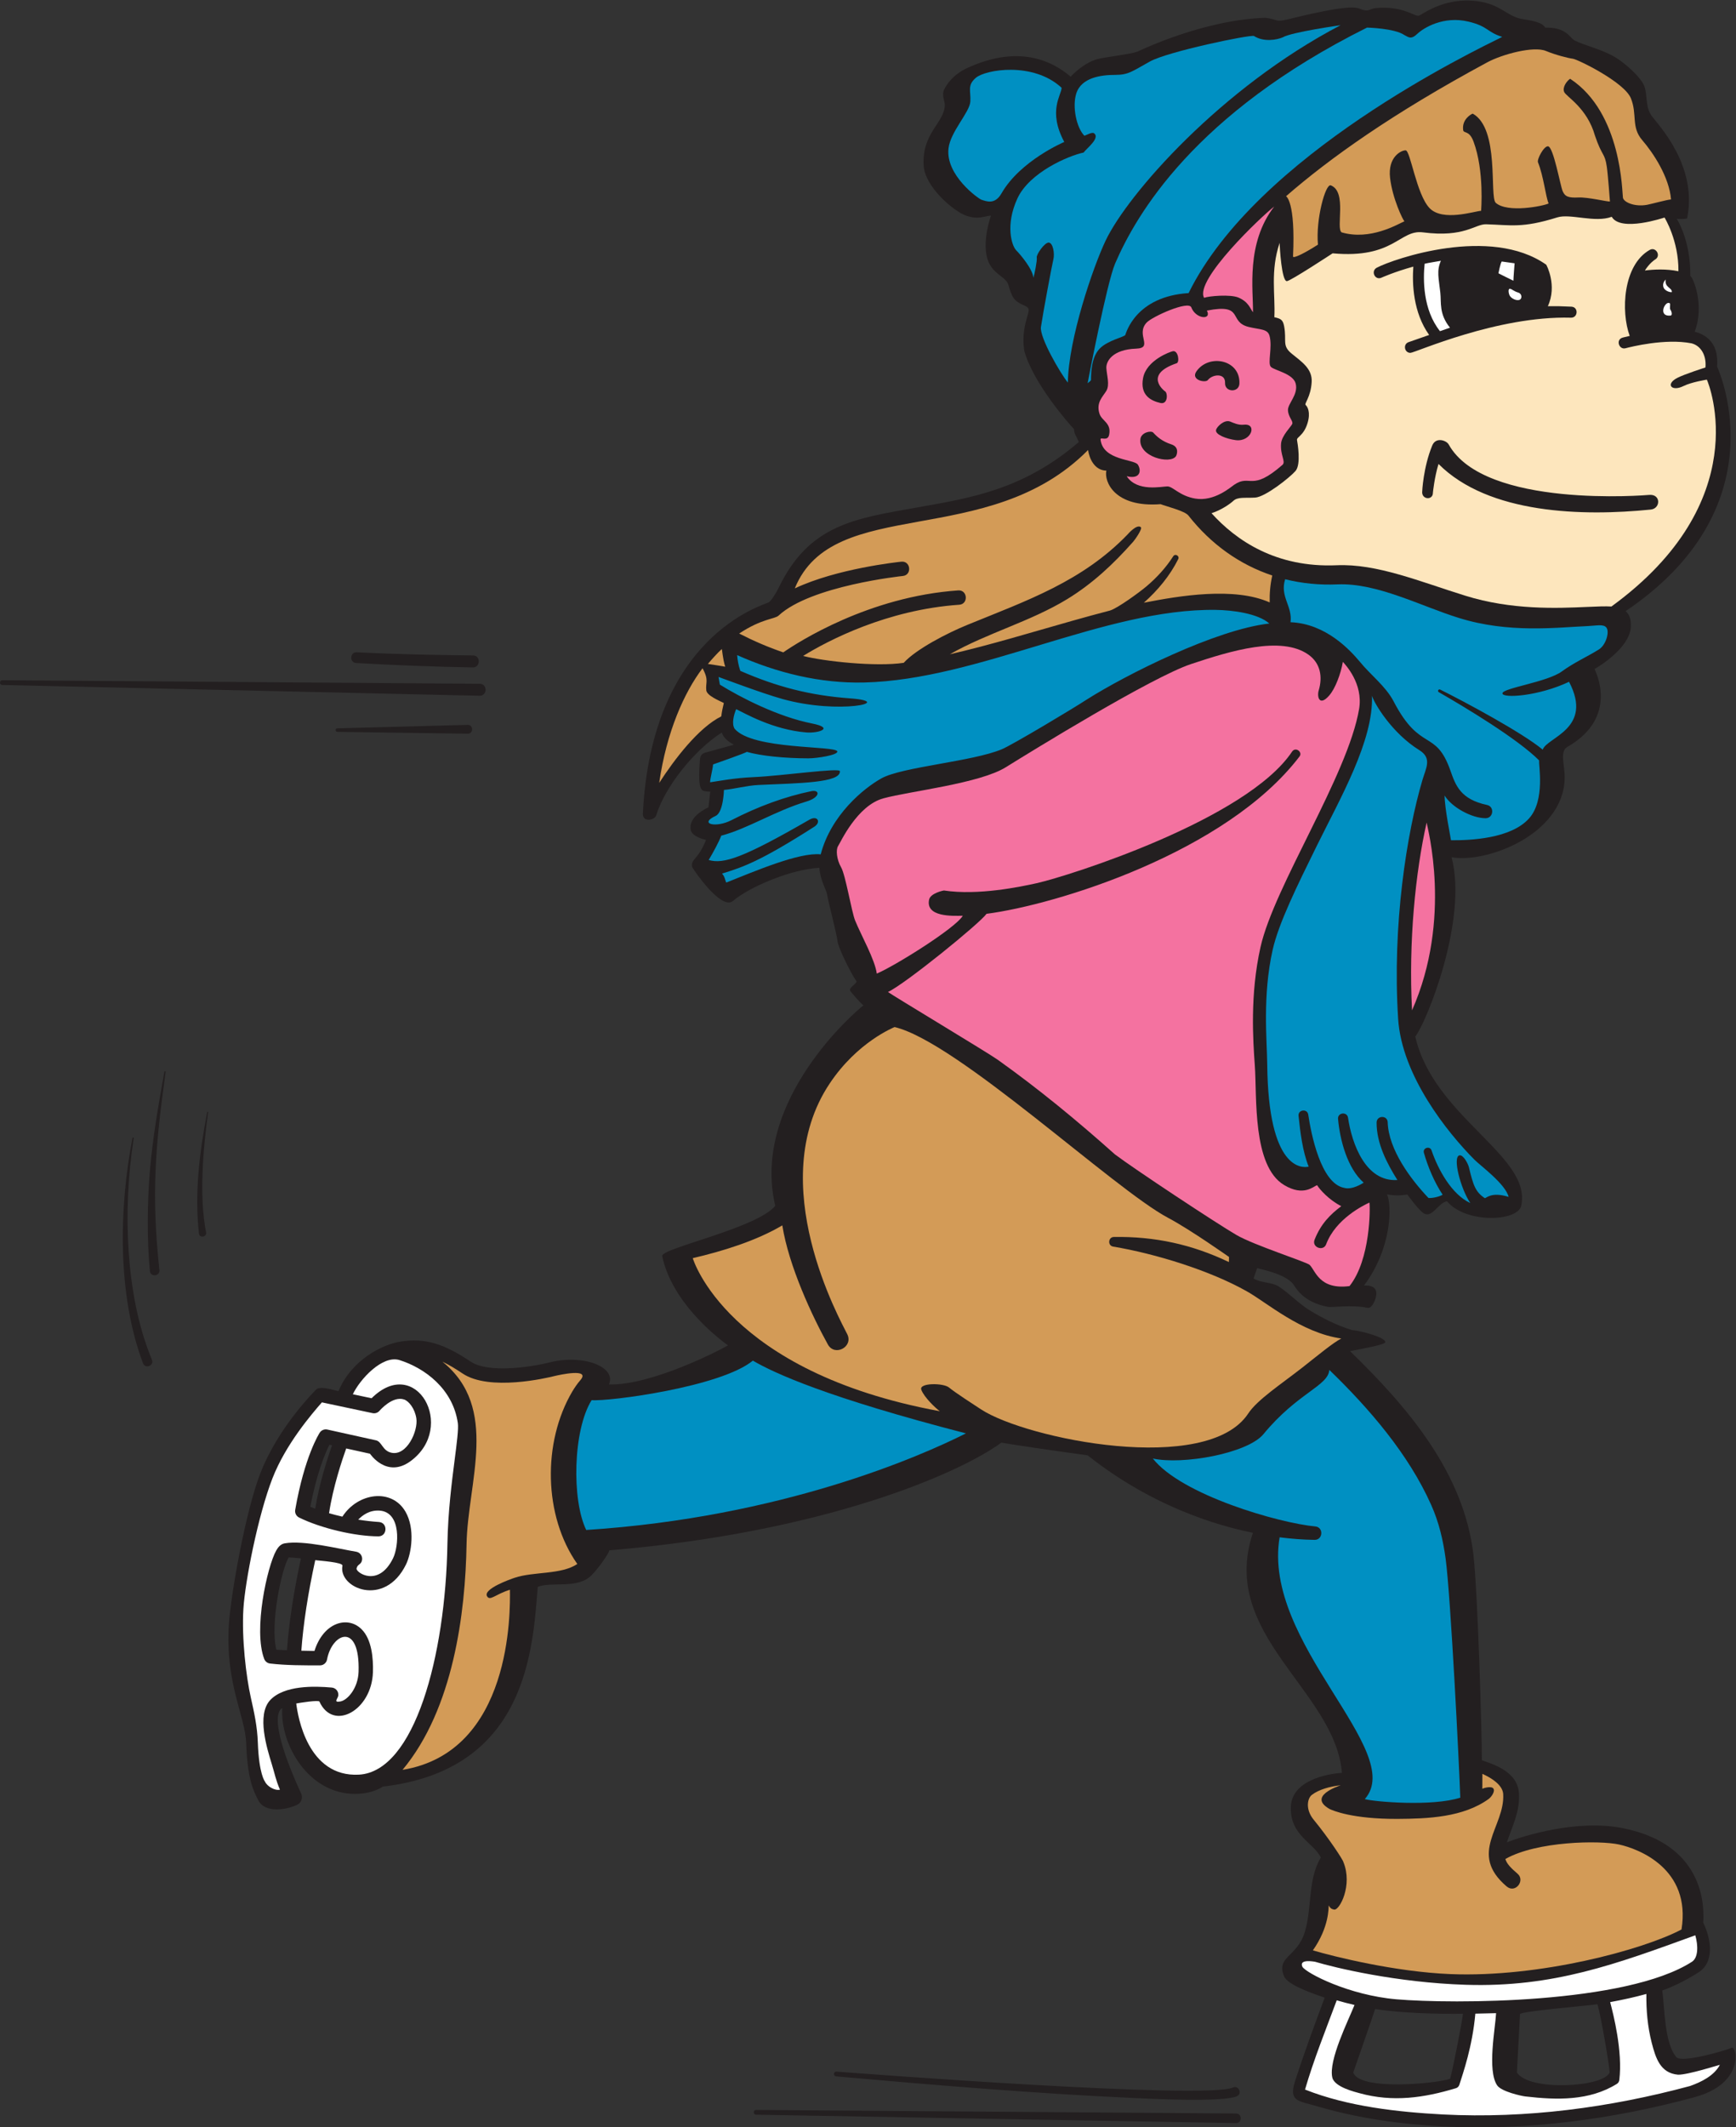
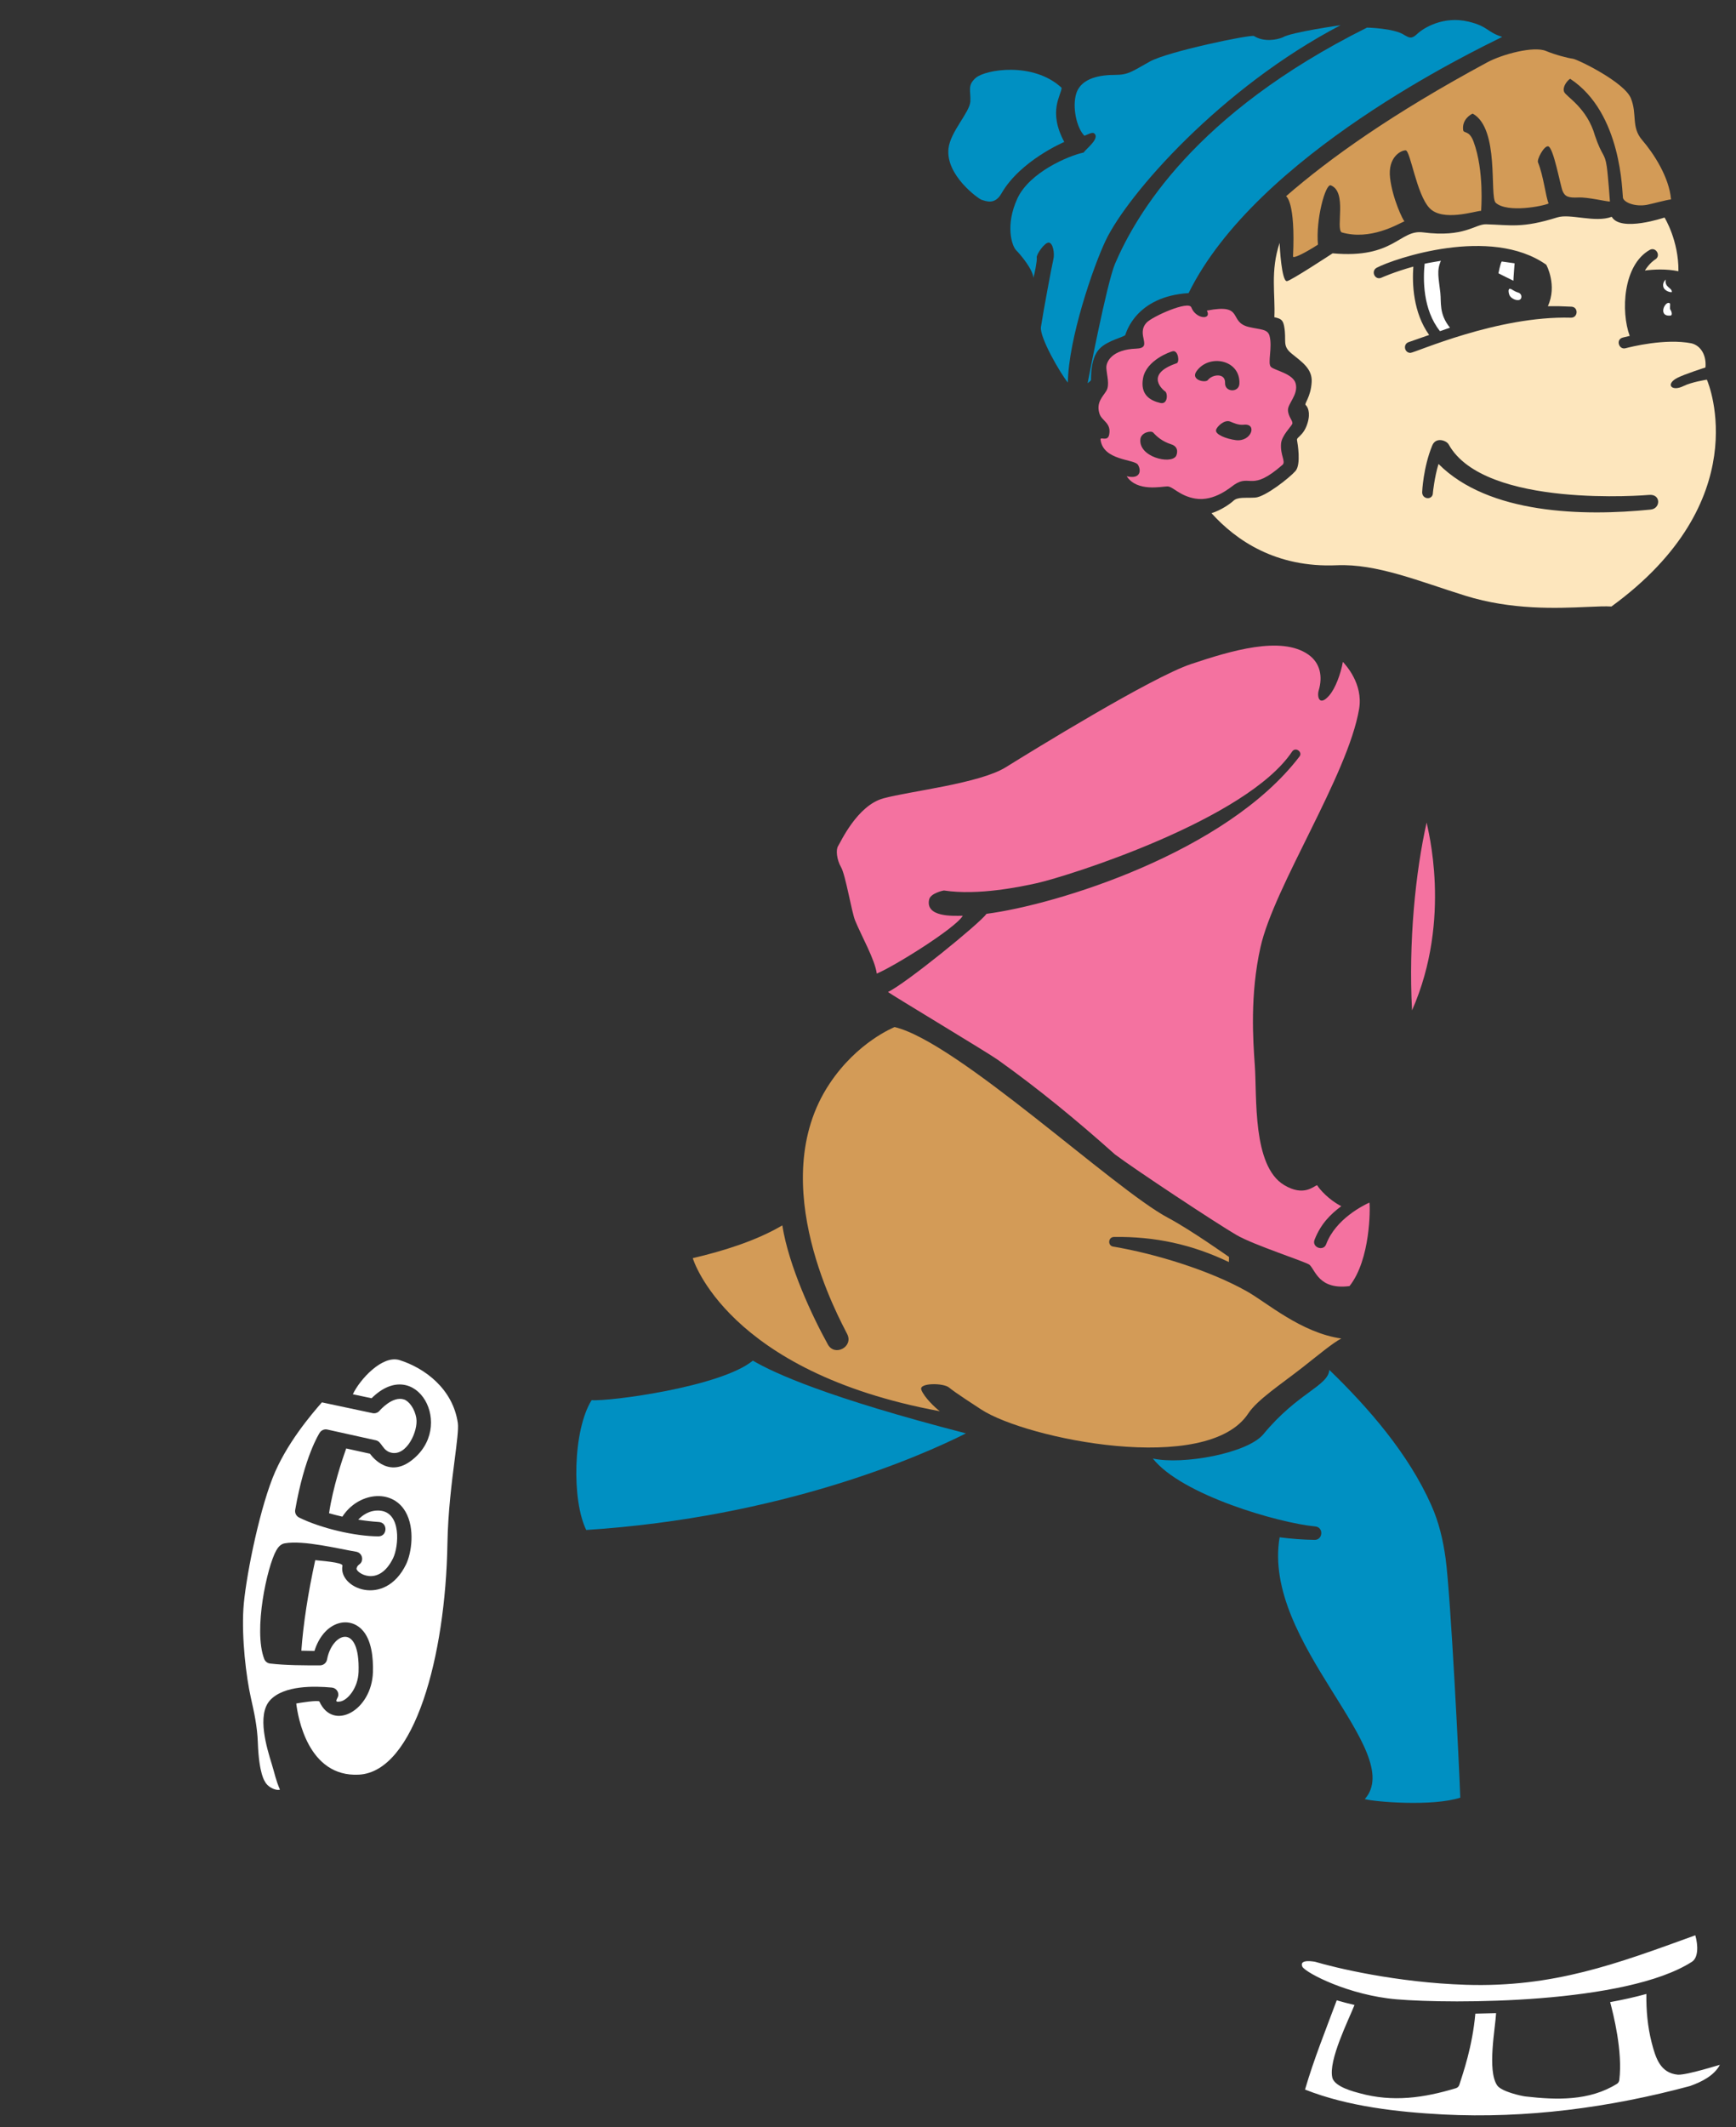
<svg xmlns="http://www.w3.org/2000/svg" viewBox="0 0 483.467 592.053" height="592.053" width="483.467" xml:space="preserve" id="svg2" version="1.1">
  <rect x="0" y="0" width="483.467" height="592.053" fill="#333333" stroke="none" />
  <defs id="defs6" />
  <g transform="matrix(1.333,0,0,-1.333,0,592.053)" id="g10">
    <g transform="scale(0.1)" id="g12">
-       <path id="path14" style="fill:#231f20;fill-opacity:1;fill-rule:evenodd;stroke:none" d="m 3619,166.414 c -14.06,-6.09 -103.98,-32.332 -116.36,-20.164 -25.18,28.117 -24.81,102.734 -29.73,139.504 27.23,9.531 55.7,24.988 75.98,38.016 31.79,20.421 27.83,65.058 9.59,103.632 1.01,20.723 11.29,161.477 -167.95,197.219 -96.7,19.277 -209.55,-16.769 -242.33,-29.531 11.53,34.07 27.48,64.414 25.28,101.98 -2.7,46.047 -53.81,60.996 -77.46,69.309 -0.04,55.699 -8.25,343.271 -17.56,428.291 -19.91,172.13 -137.74,309.18 -257.85,425.87 12.16,2.81 71.91,12.62 73.34,18.33 2.5,10 -50,24.17 -69.59,25.72 -31.18,9.63 -60.47,24.39 -89.05,41.71 -20.04,12.35 -42.79,35.5 -63.04,48.83 -15.71,10.1 -37.02,7.36 -53.32,17.08 l 7.5,21.68 c 4.49,-1.71 57.91,-11.26 75,-33.07 5.66,-7.21 19.16,-37.36 72.5,-47.77 9.49,-1.86 49.57,5 82.91,-2.09 8.86,-2.01 15.44,14.29 17.09,20.01 8.8,30.61 -22.09,26.17 -24.18,26.63 59.37,79.4 58.14,169.4 47.96,190.28 14.22,-2.86 28.91,-2.68 42.56,-0.35 9.28,-12.36 18.5,-24.99 29.89,-35.84 20.43,-19.48 32.93,18.44 52.93,21.77 39.59,-47.08 147.5,-42.5 155,-9.57 23.59,103.59 -182.76,185.05 -221.25,353.47 23.24,29.02 110.41,244.02 75.85,374.28 0.22,0 0.4,0.04 0.61,0 72.29,-12.76 232.29,47.24 235.63,163.9 0.82,28.45 -11.35,56.85 5.82,66.67 110.84,63.33 56.13,162.2 56.68,162.5 9.7,5.29 72.5,44.17 75.58,86.5 1.29,17.54 -3.08,27.4 -10.66,34.35 315.45,212.9 200.86,489.24 190.9,510.82 5,54.17 -30,68.33 -46.66,72.5 20.85,54.17 -2.5,112.5 -9.16,116.66 0.82,75 -28.34,119.17 -28.34,119.17 0,0 13.34,-1.67 21.66,0.83 22.5,110 -60,194.85 -73.75,213.6 -13.75,18.75 -8.75,40.66 -15,60.66 -6.25,20 -43.11,51.58 -62.5,62.83 -28.66,16.64 -61.39,23.21 -83.75,34.38 -10,5 -16.88,28.12 -61.25,26.7 -5,7.5 -12.5,12.67 -46.25,17.67 -33.75,5 -45,30.63 -95,37.5 -6.61,0.91 -13.01,1.39 -19.18,1.52 h -6.76 c -53.93,-1.1 -89.32,-28.64 -96.56,-31.52 -8.32,-3.34 -32.5,20.83 -89.16,15.83 -17.11,-1.5 -14.16,-10 -36.66,-0.83 -22.5,9.17 -125.84,-17.5 -150.84,-23.34 -25,-5.83 -16.66,0.51 -45,3.84 -130,-4.66 -258.34,-67.17 -266.47,-70.5 -14.98,-6.16 -71.23,-11.42 -88.12,-17.04 -16.86,-5.63 -36.25,-19.21 -51.66,-35.46 -86.47,73.75 -182.91,32.91 -214.59,18.75 -31.66,-14.17 -45,-35.84 -50,-46.25 -5,-10.42 1.68,-24.59 1.68,-30.84 0,-37.95 -48.34,-58.33 -44.18,-127.5 2.65,-44.27 62.5,-95 88.34,-104.17 25.84,-9.17 39.16,-0.83 52.28,0.01 0,0 -18.12,-49.87 -8.12,-88 7.07,-26.93 28.14,-36.37 37.5,-45.75 9.37,-9.37 5,-10.92 14.37,-32.17 9.38,-21.25 32.5,-19.7 35,-29.7 2.15,-8.58 -16.23,-38.75 -9.37,-85.63 17.46,-67.31 94.55,-154.88 104.06,-164.47 0.15,-5.8 1.99,-11.48 5.21,-16.3 1.37,-3.29 3.01,-6.9 4.83,-10.77 -115.86,-99.56 -225.8,-116.75 -337.35,-136.54 -131.28,-23.28 -226.28,-35.68 -290.09,-168.59 -5,-10.42 -15.72,-27.09 -20.42,-29.58 -11.9,-6.32 -244.37,-69.37 -262.89,-440.95 -0.95,-19.03 24.72,-14.26 27.92,-3.64 17.3,57.26 77.71,135.1 136.98,172.72 3.71,-11.9 14.82,-19.51 25.19,-25.37 l -60.44,-16.76 c -5.64,-1.58 -9.73,-6.5 -10.21,-12.34 -4.7,-56.48 1.07,-62.25 4.89,-66.06 2.67,-2.68 15.79,-2.92 16.43,-2.75 l -3.7,-32.77 c -17.61,-8.23 -41.17,-24.57 -37.08,-47.08 2.51,-13.75 27.24,-20.29 32.08,-20.84 -17.21,-42.79 -31.63,-39.04 -29.28,-56.14 0.39,-2.84 61.04,-92.72 85.55,-71.42 32.77,28.5 121.05,66.27 180.43,69.15 1.82,-26.63 14.99,-46.54 16.22,-55.75 1.66,-12.5 20.83,-85 21.66,-97.5 0.7,-10.54 25.13,-62.59 40,-84.37 -2.74,-6.49 -17.57,-13.59 -13.12,-19.69 3.16,-4.34 18.12,-21.87 27.18,-30 -13.8,-10.33 -236.12,-198.98 -184.06,-418.43 -39.55,-47.41 -239.76,-88.55 -236.25,-105.01 20,-93.75 108.58,-165.54 137.5,-186.25 -14.99,-9.15 -160,-84.17 -248.69,-81.62 15.97,36.92 -54.01,63.44 -122.85,46.25 -41.36,-10.33 -129.35,-23.32 -166.341,1.56 -56.621,38.04 -96.063,49.42 -145.633,41.8 -38.691,-5.91 -103.144,-38.34 -130.324,-103.69 -10.145,2.15 -38.461,12.02 -46.914,3.2 -3.176,-3.33 -78.817,-78.31 -116.141,-174.14 -31.89,-81.93 -62.297,-257.06 -65.988,-317.04 -7.547,-122.571 34.258,-190.598 36.223,-246.618 2.617,-74.859 14.882,-99.773 25.605,-119.988 14.363,-27.11 58.848,-19.453 80.957,-8.867 9.137,4.394 12.289,15.019 8.027,23.957 -77.304,168.945 -39.175,177.664 -39.175,177.695 -5.004,-73.125 53.14,-179.582 152.867,-178.977 37.133,0.227 57.129,15.227 57.129,15.227 302.498,35 313.338,289.171 323.748,417.081 30.01,11.67 82.92,-5.42 112.37,24.15 16.83,16.91 37.71,48.54 37.22,52.09 450,37.52 731.67,160.85 818.95,224.81 9.34,-1.99 120.37,-18.62 180.22,-26.46 155,-122.92 308.22,-153.92 345.43,-161.78 -71.9,-213.29 171.69,-328.575 185.97,-501.192 -11.85,-0.586 -105.15,-8.699 -106.78,-71.629 -1.54,-58.945 46.63,-73.32 62.66,-104.922 -28.09,-47.714 -17.73,-104.121 -33.57,-156.007 -15.88,-52.079 -60.65,-50.977 -43.07,-92.391 6.23,-14.746 41.48,-29.816 84.69,-44.375 -21.7,-58.301 -43.54,-117.024 -62.48,-176.301 -12.74,-41.434 8.94,-39.062 46.56,-50.438 85.55,-25.246 173.77,-37.355 262.03,-42.121 176.86,-8.992 354.08,14.531 524.32,60.41 70.45,18.301 87.48,58.293 87.97,83.039 v 2.351 c -0.25,11.016 -3.81,18.489 -7,18.719 v 0 z M 2582.38,28.879 v 0 c 13.17,-0.09 13.13,-20.117 -0.23,-20 L 1579.7,26.387 c -6.56,0.109 -6.42,10.027 0.14,9.98 l 1002.54,-7.488 z m -835.54,77.519 v 0 c -6.52,0.575 -5.68,10.457 0.84,9.961 43.05,-3.293 771.91,-58.945 828.51,-33.144 11.58,5.281 20.2,-13.488 7.48,-18.555 -31.74,-12.676 -182.28,-4.914 -212.28,-3.566 -203.48,9.16 -422.03,27.316 -624.55,45.304 z M 434.867,2119.97 l -1.875,0.32 c -15.961,-83.03 -26.945,-169.77 -17.285,-254.39 1.125,-9.83 16.699,-7.25 14.797,2.52 -14.899,76.46 -5.957,175.76 4.363,251.55 v 0 z m 567.583,893.91 v 0 c 16.24,-0.14 15.89,-25.18 -0.38,-25 L 4.691,3011.42 c -3.086,0.06 -4.633,2.41 -4.691,4.8 v 0.24 c 0.039,2.46 1.664,4.91 4.844,4.88 l 997.606,-7.46 z m -25.243,-85.8 h -0.004 c 12.113,0.32 12.242,-18.49 0.117,-18.41 l -272.531,3.85 c -4.687,0.07 -4.707,7.25 -0.047,7.38 l 272.465,7.18 z m -233.121,129.17 v 0 c -14.402,0.87 -13.184,23.17 1.203,22.43 80.594,-4.13 162.305,-5.75 243.113,-6.64 16.258,-0.18 15.638,-25.25 -0.605,-24.99 -73.426,1.19 -170.274,4.85 -243.711,9.2 z m -475.434,-1227 c -5.039,78.26 -1.289,157.25 10.7,235.07 0.242,1.59 -2.188,2.02 -2.497,0.43 -28.453,-146.36 -31.968,-327.83 21.993,-470.67 4.629,-12.27 23.609,-4.73 18.601,7.36 -29.703,71.81 -43.484,149.71 -48.797,227.81 v 0 z m 77.364,373.41 v 0 c -21.602,-156.25 -30.075,-255.68 -12.95,-413.93 1.387,-12.84 -18.628,-14.99 -19.886,-2.15 -6.285,63.67 -5.547,145.9 0.015,209.88 5.93,69.63 17.934,138.22 30.321,206.61 0.289,1.57 2.718,1.18 2.5,-0.41 z M 599.57,996.105 c -7.406,0.301 -14.828,0.641 -22.222,1.18 -13.516,54.705 11.504,170.445 25.859,192.595 5.09,-0.02 14.074,-0.77 25.5,-2.02 -15.312,-70.52 -25.09,-134.88 -29.141,-191.755 h 0.004 z m 58.996,295.555 c -3.414,1.27 -6.812,2.58 -10.183,3.96 13.515,71.46 31.426,112.76 39.914,129.52 l 5.437,-1.19 c -8.968,-25.33 -26.765,-79.52 -35.175,-132.29 h 0.007 z M 3029.73,101.414 c -27.11,-9.851 -189.46,-25.777 -202.46,13.09 0,0 45.44,130.164 45.62,132.5 76.27,-11.875 180.37,-9.875 183.54,-9.863 -0.45,-10.039 -20.47,-113.352 -26.7,-135.727 v 0 z m 139.43,13.09 6.5,121.894 c 0.28,5.821 143.93,17.821 161.88,20.633 7.38,-24.785 25.57,-132.117 25.35,-142.527 -11.87,-30.625 -168.12,-40 -193.73,0 v 0" />
      <path id="path16" style="fill:#ffffff;fill-opacity:1;fill-rule:evenodd;stroke:none" d="m 693.266,918.164 c 8.242,-0.75 14.316,-8.047 13.566,-16.297 -0.582,-6.457 -11.637,-15.722 4.656,-12.66 15.028,3.02 36.614,28.07 37.657,62.004 3.222,104.449 -55.418,81.589 -65.879,25.598 -1.289,-7.129 -7.52,-12.305 -14.754,-12.305 -34.367,0 -70.11,-0.117 -104.231,3.848 -5.554,0.644 -10.293,4.336 -12.285,9.558 -23.086,60.52 6.289,193.18 25.039,226.32 3.215,5.68 8.535,13.43 17.59,15.04 39.699,7.11 113.715,-11.67 149.422,-17.46 8.183,-1.33 13.723,-9.04 12.394,-17.21 -1.683,-10.35 -9.628,-8.29 -11.543,-17.79 -1.675,-8.49 45.879,-40.81 76.395,21.57 11.805,24.13 18.059,96.15 -28.398,99.28 -20.961,1.36 -35.907,-9.85 -44.481,-18.94 13.473,-2.1 27.871,-3.83 43.211,-4.88 18.934,-1.3 17.867,-29.96 -1.016,-29.96 -48.546,0 -120.246,16.82 -165.789,39.32 -5.937,2.96 -9.23,9.46 -8.086,16.01 19.477,111.77 50.028,159.27 51.329,161.24 3.406,5.19 9.714,7.75 15.781,6.42 l 101.66,-22.5 c 12.508,-2.77 13.348,-21.86 32.332,-25.94 32.227,-6.99 56.105,45.73 51.973,71.93 -3.176,20.3 -15.528,35.92 -25.625,39.29 -24.2,8.06 -50.821,-23.06 -51.075,-23.36 -3.558,-4.32 -9.277,-6.36 -14.714,-5.16 l -105.86,22.49 c -20.676,-23.57 -75.43,-86.98 -103.293,-158.52 -30.375,-78.03 -57.226,-215.6 -60.73,-272.47 -3.801,-61.75 5.742,-141.771 15.398,-184.817 6.973,-31.106 13.567,-60.481 14.758,-94.422 2.312,-66.368 14.844,-81.387 14.844,-81.387 4.375,-10 20.672,-19.672 31.414,-17.043 -9.094,20.988 -10.633,32.648 -17.442,54.484 -9.347,30.782 -31.882,101.473 -3.074,132.489 29.149,31.132 92.125,29.589 128.856,26.23 v 0 z M 3505.7,109.922 c -36.89,3.293 -46.68,34.707 -55,67.062 -8.41,32.762 -11.56,67.782 -11.03,101.504 -23.95,-6.613 -49.38,-12.258 -75.69,-17.023 6.7,-25.352 26.43,-102.586 19.13,-162.578 -0.4,-3.445 -2.23,-6.375 -5,-8.086 -57.82,-35.93 -125.88,-33.836 -191.35,-26.277 -8.21,0.945 -49.96,10.039 -58.85,23.105 -21.21,31.16 -3.75,119.812 -2.23,150.769 -14.82,-0.488 -29.29,-0.808 -43.34,-1.015 -6.32,-69.754 -25.58,-123.555 -33.38,-148.446 -1.11,-3.566 -3.82,-6.309 -7.44,-7.297 -66.6,-20.066 -131.54,-29.617 -201.23,-10.312 -8.49,2.383 -52.09,12.586 -56.77,32.551 -8.44,35.898 33.45,119.187 46.36,151.582 -12.67,2.957 -25.15,6.238 -37.15,9.754 -22.85,-61.426 -47.89,-123.36 -66.23,-186.328 89.2,-35.391 193.54,-46.934 288.52,-52.031 173.53,-8.828 348.05,14.25 515.96,59.453 23.16,8.262 50.23,21.328 62.24,44.23 0.22,0.379 -67.95,-21.359 -87.52,-20.617 v 0 z m 29.1,235.723 v 0 c -137.36,-88.262 -500.5,-88.282 -617.24,-78.329 -99.57,8.504 -187.87,54.364 -196.54,67.813 -8.11,17.5 25.82,10.508 26.25,10.625 41.68,-12.434 169.76,-43.508 315,-48.125 183.2,-5.82 314.25,43.301 479.59,103.32 6.19,-21.465 6.34,-46.73 -7.06,-55.304 z M 949.938,1394.17 v 0 C 944.008,1347.99 935.883,1284.76 934.77,1218.38 930.805,983.621 866.02,742.676 749.848,736.348 642.797,730.664 622.086,858.438 618.93,884.922 c 4.879,1.066 46.746,7.726 48.437,3.984 28.613,-62.937 109.293,-18.679 111.77,61.387 0.898,29.219 -2.465,68.477 -23.653,89.587 -29.25,29.16 -79.843,14.18 -98.507,-45.239 -7.098,0.097 -16.821,0.261 -27.403,0.515 4.055,55.894 13.801,119.324 29.035,189.024 9.012,-1.2 58.282,-4.36 56.856,-11.57 -9.231,-46.78 88.234,-88.44 132.773,2.59 11.563,23.63 19.223,74.96 -1.066,110.11 -28.68,49.72 -99.555,39.78 -131.836,-10.29 -10.176,2.3 -19.481,4.74 -27.84,7.16 7.973,53.87 27.508,112.11 35.781,135.22 l 49.754,-11 c 0.02,-0.02 34.778,-52.18 84.785,-15.44 96.731,71.05 11.414,223.41 -81.488,131.27 l -39.156,8.33 c 14.57,30.98 61.769,82.71 97.805,71.24 52.011,-16.45 111.273,-59.67 121.57,-131.6 1.672,-11.59 -2.168,-41.46 -6.609,-76.03" />
-       <path id="path18" style="fill:#0090c2;fill-opacity:1;fill-rule:evenodd;stroke:none" d="m 1841.45,2816.38 c 43.32,24.16 190,35 251.66,60.83 22.59,9.47 150,85.83 176.66,103.33 83.08,52.75 270.8,146.71 382.18,159.19 -23.86,21.03 -76.52,27.97 -112.18,28.45 -232.09,3.16 -494.63,-146.12 -734.79,-151.6 -91.7,-2.1 -181.54,20.03 -264.91,57.15 0.75,-9.41 2.55,-21.27 6.63,-32.85 75.7,-33.06 145.06,-51.31 229.18,-57.42 97.19,-7.06 -22.54,-34.38 -140.88,-1.42 -43.98,12.26 -128.73,44.5 -133.81,46.08 l 2.79,-15.99 c 43.93,-27.23 121.95,-67.2 192.34,-81.08 48.33,-9.5 13.6,-20.83 -11.87,-18.73 -70.04,5.75 -128.43,40.1 -146.41,48.61 -5.36,-12.47 -9.52,-30.8 -3.36,-40.77 37.18,-44.62 212.58,-35.03 214.67,-47.53 1.27,-7.63 -42.3,-14.39 -60.25,-14.39 -49.61,0 -99.97,5.14 -128.92,13.55 -1.79,-2.3 -70.41,-26.27 -70.41,-26.27 -0.63,-9.88 -6.26,-29.82 -6.17,-37.28 18.51,2.55 48.56,8.9 91.67,10.83 59.79,2.66 178.96,20.03 179.49,12.31 1.67,-24.17 -83.4,-24.9 -170,-28.75 -23.88,-1.06 -52.67,-8.86 -72.26,-10.35 0,0 -1.07,-46.74 -17.32,-54.24 -35.78,-16.5 0.01,-25.91 33.33,-8.75 55,28.34 111.67,49.17 166.67,60.42 18.09,3.69 19.29,-12.78 -10.42,-21.67 -65.41,-19.58 -123.33,-57.08 -177.91,-71.25 -4.29,-11.97 -16.83,-35.13 -26.25,-50.83 30.84,-8.75 70.41,3.33 210.41,84.17 17.27,9.97 24.83,-5.4 10.42,-14.59 -112.91,-72.08 -148.33,-84.16 -192.92,-97.91 5.85,-6.25 6.25,-13.34 8.75,-18.75 57.93,22.91 152.51,63.75 197.38,58.88 21.67,82.37 89.81,137.99 126.81,158.62 v 0 z m 1130.33,-3.4 v 0 c -32.62,-110.35 -63.4,-302.76 -50.73,-498.82 7.64,-118.27 102.62,-236.86 159.56,-294.04 12.38,-12.44 64.59,-50.42 71.25,-77.49 -37.74,11.82 -47.5,-4.17 -50,-2.5 -19.46,12.98 -23.97,26.97 -32.91,64.16 -1.96,8.05 -12.02,26.95 -20,25 -14.48,-3.51 2.18,-68.78 22.91,-99.58 -39.11,18.08 -67.47,70.15 -81.08,110.13 -3.57,9.96 -18.89,5.06 -15.94,-5.14 8.48,-29.82 21.98,-61.64 39.11,-87.5 -5.02,-3.34 -19.18,-7.49 -29.52,-6.9 -37.2,39.19 -83.38,100.91 -85.23,158.17 -0.47,15.03 -23.18,14.54 -23.18,-0.84 -0.04,-43.15 21.03,-84.06 43.41,-119.74 -66.52,-4.45 -95.17,76.09 -103.08,130.04 -1.96,13.21 -22.09,10.83 -20.88,-2.48 3.96,-43.85 19.12,-102.62 53.55,-133.11 -1.91,-1.14 -23.63,-15.8 -40.91,-10.82 -48.62,9.18 -68.89,112.61 -74.91,152.99 -1.99,12.79 -21.6,10.29 -20.23,-2.66 3.42,-33.3 8.48,-74.73 21.17,-106.1 -13.44,-2.94 -84.37,-8.12 -86.6,213.43 -0.53,50.25 -10.2,143.42 11.35,239.35 12.34,55.08 51.17,133.81 92.24,217.15 48.93,99.18 118.64,219.45 115.22,313.25 4.04,-14.43 40.58,-77.31 98.94,-113.6 27.09,-16.85 13.87,-37.26 6.49,-62.35 z m -275.55,329.44 c 74.18,-2.91 125.02,-59.08 144.34,-81.99 22.07,-27.34 54.53,-51.62 70.99,-83.21 56,-107.49 87.76,-56.6 118.69,-144.59 10.84,-30.85 21.08,-59.98 76.43,-71.72 16.23,-3.46 13.5,-27.7 -2.89,-27.7 -28.48,0 -70.41,22.48 -85.68,47.33 0.15,-27.4 12.46,-86.07 13.34,-93.33 40.99,-0.3 125.52,3.32 163.32,45.83 33.96,38.19 19.35,111.39 20.84,120.84 -44.28,44.49 -153.31,110.25 -209.69,142.55 -3.4,1.93 -0.63,7.09 2.89,5.39 51.76,-25.68 171.66,-89.98 214.3,-125.44 8.34,25.83 106.66,43.33 55,141.66 -63.34,-30 -139.01,-35.09 -139.16,-24.16 -0.18,11.03 93.65,23.4 124.16,45.83 24.74,18.18 52.96,30.64 77.34,45.85 14.59,9.11 22.46,35.98 16,45.24 -5.84,8.36 -20.32,4.41 -39.18,3.58 -65.34,-2.85 -165.02,-15.61 -269.38,17 -79.53,24.6 -170.92,73.56 -253.5,70.02 -37.91,-1.65 -74.59,2.06 -109.43,10.73 -11.44,-36.17 15.65,-56.17 11.27,-89.71 v 0" />
-       <path id="path20" style="fill:#d39b57;fill-opacity:1;fill-rule:evenodd;stroke:none" d="m 1478.93,3055.33 c 0.11,0.03 34.61,-5.24 36.25,-5.82 -5.42,16.87 -6.36,36.41 -7.29,36.87 -9.05,-8.32 -19.94,-20.48 -28.96,-31.05 v 0 z m -3.32,-55.12 c -1.88,16.8 6.03,20.75 -7.84,46.12 -38.09,-50.04 -75.36,-133.12 -90.51,-239.32 31.69,49.01 81.94,115.16 129.62,138.83 1.32,10.39 3.45,20.35 5.38,27.91 -8.93,4.61 -35.37,15.14 -36.65,26.46 v 0 z m 1007.16,365.08 c -7.54,9.6 -47.09,19.24 -58,23.59 -96.66,-7.5 -118.32,47.5 -113.32,70 -25.69,0.63 -35.81,26.63 -38.23,43.07 -208.49,-210.94 -532.43,-91.59 -612.72,-288.92 88.25,41.61 216.1,55.1 222.74,55.77 19.51,1.99 22.5,-27.86 3.05,-29.84 -1.91,-0.19 -192.5,-20.28 -259.65,-82.73 -8.05,-7.5 -34.59,-5.88 -82.34,-37.43 29.86,-15.34 60.62,-28.64 92.17,-39.31 31.67,21.83 178.73,116.44 365.6,129.35 19.53,1.3 21.6,-28.57 2.07,-29.93 -150.96,-10.43 -273.71,-74.49 -326.25,-106.9 42.47,-11.12 152.5,-23.13 210.2,-14.36 25.43,28.11 90.25,61.94 134.21,79.74 123.56,50.41 238.75,90.15 333.38,188.15 0,0 19.4,22.8 27.84,15.22 3.78,-3.38 -12.6,-26.47 -15.94,-30.22 -41.25,-46.48 -84.44,-87.12 -137.58,-119.7 -77.42,-47.25 -167.01,-70.66 -245.61,-115.39 86.08,19.84 171,45.98 256.02,69.94 25.98,7.28 52.15,14.59 78.54,21.37 15.74,4.7 61.17,37.78 76.3,50.52 21.45,18.1 40.69,39.06 55.96,62.9 4,6.24 13.69,0.62 10.43,-5.93 -17.32,-34.77 -42.81,-65.34 -71.87,-91.15 74.45,14.56 188.63,33.66 262.93,0.61 -0.47,19.15 1.19,37.49 5.37,56.25 -67.95,22.6 -127.99,65.06 -175.3,125.33 v 0" />
      <path id="path22" style="fill:#f472a0;fill-opacity:1;fill-rule:evenodd;stroke:none" d="m 2770.61,1843.64 c -5.81,-15.5 -30.47,-6.36 -24.16,9.56 13.02,33 32.57,52.61 55.82,70.05 -26.25,13.13 -46.12,36.14 -50.45,43.75 -7.86,-2.04 -27.66,-24.37 -68.91,0.3 -66.78,39.92 -56.6,184.18 -61.33,250.04 -3.63,51.45 -10.45,147.21 11.94,246.88 28.51,126.98 182.5,358.71 205.95,496.99 9.05,53.3 -29.02,92.89 -33.9,98.45 -4.46,-25.18 -15.63,-55.25 -28.3,-69.95 -20.82,-24.16 -26.16,-2.94 -22.15,10.42 8.4,28.13 3.77,56.78 -21.6,74.67 -56.76,40.01 -162.5,7.83 -245,-19.67 -82.5,-27.5 -332.07,-181.25 -387.07,-215.42 -55,-34.16 -200.84,-50 -255.84,-65 -55.01,-15 -89.6,-92.08 -94.6,-99.58 -5,-7.5 -3.12,-28.12 6.25,-44.37 9.38,-16.26 21.88,-93.13 29.38,-111.38 13.22,-32.15 41.31,-81.42 45.16,-110.54 36.34,15.06 164.86,95.04 179.66,120.77 -21.01,-0.45 -78.22,-3.11 -70.31,33.79 2.91,13.51 30.47,19 30.82,18.94 71.98,-10.96 160.96,7.96 194.03,15.26 66.17,14.76 438.77,132.53 533.65,274.94 7.36,10.32 22.3,-1.29 15.43,-10.32 -153.26,-200.92 -509.06,-309.9 -653.95,-328.59 -14.61,-20.37 -169.35,-146.01 -205.93,-163.22 9.23,-7.11 207.59,-126.1 229.31,-141.48 86.1,-61.34 166.06,-127.26 244.79,-197.55 41.38,-31.19 210.13,-142.64 253.61,-168.13 36.25,-21.25 146.91,-56.65 153.11,-62.5 12.44,-11.67 19.66,-52.5 83.41,-44.37 44.2,55.38 43.3,163.97 41.66,174.4 -12.13,-5.58 -70.6,-34 -90.48,-87.14 v 0 z m 209.94,880.54 c -23.28,-103.3 -38.03,-248.95 -30.47,-392.07 84.69,191.77 31.78,382.42 30.47,392.07 v 0" />
      <path id="path24" style="fill:#ffffff;fill-opacity:1;fill-rule:evenodd;stroke:none" d="m 3502.3,146.523 c -0.35,0.11 -0.13,-0.039 0.28,-0.242 -0.2,0.172 -0.1,0.086 -0.28,0.242 v 0" />
-       <path id="path26" style="fill:#d39b57;fill-opacity:1;fill-rule:evenodd;stroke:none" d="m 3513.07,413.117 c 20.45,127.012 -89.79,168.399 -130.3,177.363 -40.68,9.024 -171.75,7.149 -237.71,-30.214 2.85,-10.02 11.91,-19.184 25.37,-30.645 16.84,-14.355 -4.61,-42.051 -22.7,-26.641 -81.6,69.512 -3.18,124.493 -7.2,192.879 -1.12,18.907 -24.34,33.606 -43.48,42.149 -0.04,-10.371 -0.08,-20.731 -0.12,-31.102 2.43,1.395 19.12,6.453 23.17,0.313 3.92,-5.969 -4.28,-17.52 -10,-21.672 -53.11,-38.328 -126.99,-41.219 -189.81,-41.563 -94.68,-0.515 -135.9,17.493 -142.59,20.735 -45.94,26.25 17.07,47.168 23.43,49.558 -22.4,-2.625 -45.39,-8.632 -60.6,-20.332 -9.03,-7.207 -13.75,-30.007 4.1,-51.738 31.74,-38.625 61.42,-83.992 62.03,-88.328 19.86,-48.391 -8.03,-101.184 -19.24,-99.219 -6.27,1.094 -8.46,3.465 -11.4,8.594 -0.45,-4.172 1.25,-45 -33.13,-93.75 43.63,-12.891 171.41,-44.836 287.38,-49.551 185.86,-7.519 401.8,50.399 482.8,93.164 v 0 z M 1195.55,1536.11 c 4.84,8.04 10.15,15.99 16.83,23.73 22.4,25.88 -43.3,11.39 -55.65,8.32 -13.57,-3.38 -134.14,-32 -190.328,5.75 -15.586,10.48 -29.336,18.59 -42.14,24.66 119.858,-96.27 52.676,-251.72 50.5,-380.87 -2.422,-143.84 -27.5,-343.821 -133.75,-471.321 228.758,37.5 225.018,331.041 224.338,376.061 -31.12,-9.8 -41.56,-24.21 -47.74,-13.65 -8.98,15.32 48.7,35.7 58.02,38.74 39.35,13.15 96.87,6.02 130.52,28.65 -70.82,100.53 -72.83,254.46 -10.6,359.93 v 0" />
      <path id="path28" style="fill:#d39b57;fill-opacity:1;fill-rule:evenodd;stroke:none" d="m 2607.91,1490.45 c 18.77,28.55 68.67,61.17 113.11,95.93 31.21,24.41 62.94,51.05 81.25,60.57 -84.16,11.92 -156.12,75.57 -197.5,98.59 -77,43.52 -191.43,78.68 -279.09,93.28 -11.89,1.97 -10.56,19.73 1.33,20.12 85.37,1.39 163.6,-15.57 240.45,-52.4 l 0.25,10.67 c -0.66,0.34 -80.52,56.91 -127.34,81.69 -113.34,59.99 -440.6,367.48 -571.42,398.3 -0.96,-0.7 -77.53,-30.44 -136.09,-118.65 -138.1,-208.01 23.7,-494.73 37.18,-522.5 13.35,-26.47 -26.08,-47.37 -40.38,-21.66 -32.37,58.43 -81.56,162.82 -95.25,248.77 -54.6,-32.42 -125.21,-54.06 -187.07,-68.45 0.2,-1.04 70.76,-237.5 516.18,-319.58 -9.03,6.55 -33.13,29.37 -38.75,45 -5.22,14.49 46.25,14.38 58.14,4.37 12.01,-10.11 53.75,-37.05 66.86,-45.62 94.43,-61.73 472.5,-138.75 558.14,-8.43 v 0" />
      <path id="path30" style="fill:#f472a0;fill-opacity:1;fill-rule:evenodd;stroke:none" d="m 2581.48,3522.63 c -18.75,2.5 -42.65,11.37 -40.91,20.94 1.25,6.88 17.38,22.6 29.53,17.79 7.01,-2.78 16.85,-7.79 28.75,-6.54 28.51,3 15.86,-36.61 -17.37,-32.19 v 0 z m -81.75,143.7 c 26.25,37.24 91.87,24.31 89.68,-25.74 -0.86,-19.53 -30.84,-18.23 -29.98,1.32 0.96,21.55 -26.48,18.36 -35.91,6.13 -5.04,-6.57 -36.66,0 -23.79,18.29 v 0 z m -41.37,16.79 c -70.82,-24.05 -25,-58.21 -24.81,-58.3 6.39,-2.58 7.09,-28.36 -9.19,-24.66 -20.51,4.66 -42.88,16.7 -36.22,52.01 7.02,37.31 56.31,54.9 62.23,56.06 11.27,2.22 14.51,-22.9 7.99,-25.11 v 0 z m -1.5,-194.07 c -11.74,-17.64 -78.95,-1.38 -74.28,35.91 1.72,13.79 22.44,18.18 26.78,13.34 7.57,-8.49 19.16,-18.59 37.5,-24.42 18.34,-5.84 11.44,-22.65 10,-24.83 v 0 z m 250.17,151.5 c -5.25,21.04 -44.33,27.49 -51.83,34.99 -7.5,7.5 3.75,41.25 -2.93,65 -4.07,14.46 -19.16,12.5 -43.32,18.33 -43.85,10.58 -7.82,49.81 -87.5,34.17 10.76,-20.34 -23.17,-17.89 -32.5,6.67 -5.73,14.97 -81.68,-19.17 -93.34,-31.67 -23.62,-25.29 15.05,-53.12 -22.02,-54.45 -50.07,-1.8 -62.91,-26.99 -62.14,-40.55 0.82,-15 7.5,-35 0,-47.5 -7.5,-12.5 -22.09,-24.58 -14.18,-48.33 4.94,-14.76 25,-18.75 20,-43.33 -3.21,-15.7 -19.57,-2.5 -17.91,-10.84 5.84,-43.33 70.41,-39.99 77.91,-51.66 7.5,-11.67 5.84,-31.25 -23.32,-24.17 21.66,-33.33 73.32,-21.25 85,-21.25 11.66,0 25.29,-19.91 58.32,-25.42 40,-6.66 74.18,24.17 81.68,29.17 33.69,22.47 35.21,-15.87 100.41,41.25 7.57,6.63 -5,20.42 -2.91,44.58 1.42,16.6 20.82,35 23.32,40.84 2.5,5.83 -8.09,14.16 -8.91,28.33 -0.82,14.16 21.99,32.5 16.17,55.84 v 0" />
      <path id="path32" style="fill:#0090c2;fill-opacity:1;fill-rule:evenodd;stroke:none" d="m 2800.78,4388.88 c 0,0 -103.51,-14.59 -121.01,-25.42 -11.66,-5 -39.16,-10.41 -60,2.92 -9.57,2.91 -180,-32.5 -217.5,-53.34 -37.5,-20.83 -44.57,-27.91 -72.91,-27.91 -28.34,0 -70.08,-5.24 -80.75,-38.75 -8.75,-27.5 0.34,-71.67 17,-88.34 6.66,2.5 16.25,8.33 20.41,5 12.79,-10.22 -16.84,-32.15 -22.07,-40 -31.68,-6.66 -113.11,-41.31 -138.34,-95.83 -25.84,-55.83 -11.66,-99.17 -2.5,-108.33 9.16,-9.17 35,-40 35.84,-57.5 2.07,6.25 8.32,36.55 7.07,42.5 -1.25,5.94 16.38,31.79 25.13,31.16 8.75,-0.62 12.7,-22.72 9.55,-35.22 -3.1,-12.5 -21.54,-111.56 -25.93,-140.94 -3.25,-21.77 41.25,-98 56.25,-116.13 1.25,91.13 52.61,241.05 78.75,296.13 46.25,97.5 241.83,320 491.01,450 v 0" />
      <path id="path34" style="fill:#0090c2;fill-opacity:1;fill-rule:evenodd;stroke:none" d="m 2223.52,4145.13 c 0,0 -91.86,-38.75 -131.25,-107.5 -13.95,-24.37 -31.98,-16.22 -41.86,-13.12 -6.89,2.5 -75.02,51.25 -68.77,106.87 3.75,35 44.38,75.63 45.63,98.13 1.25,22.5 -6.9,33.49 11.25,49.37 20,17.5 120,34.38 179.39,-20.62 0,-15 -29.39,-48.13 5.61,-113.13 v 0" />
-       <path id="path36" style="fill:#0090c2;fill-opacity:1;fill-rule:evenodd;stroke:none" d="m 2297.7,3713.88 c 16.66,17.08 51.66,24.15 53.32,28.33 1.68,4.15 21.6,80.27 132.24,87.38 142.35,289.02 596.64,505.61 655.26,534.92 -32.5,10 -28.75,21.87 -70.61,31.87 -52.23,12.47 -93.75,-13.12 -106.89,-25.62 -13.11,-12.5 -18.11,-6.88 -26.86,-2.5 -20.64,14.37 -78.14,15.62 -78.14,15.62 -361.25,-180 -482.5,-391.25 -526.25,-492.5 -17.41,-40.29 -57.5,-250 -57.5,-250 1.87,1.66 6.13,4.46 7.09,6.66 0,40.42 9.88,57.17 18.34,65.84 v 0" />
+       <path id="path36" style="fill:#0090c2;fill-opacity:1;fill-rule:evenodd;stroke:none" d="m 2297.7,3713.88 c 16.66,17.08 51.66,24.15 53.32,28.33 1.68,4.15 21.6,80.27 132.24,87.38 142.35,289.02 596.64,505.61 655.26,534.92 -32.5,10 -28.75,21.87 -70.61,31.87 -52.23,12.47 -93.75,-13.12 -106.89,-25.62 -13.11,-12.5 -18.11,-6.88 -26.86,-2.5 -20.64,14.37 -78.14,15.62 -78.14,15.62 -361.25,-180 -482.5,-391.25 -526.25,-492.5 -17.41,-40.29 -57.5,-250 -57.5,-250 1.87,1.66 6.13,4.46 7.09,6.66 0,40.42 9.88,57.17 18.34,65.84 " />
      <path id="path38" style="fill:#d39b57;fill-opacity:1;fill-rule:evenodd;stroke:none" d="m 2686.86,4031.8 c 90.35,78.61 221.21,172.24 420.41,279.58 31.52,16.98 96.89,34.38 122.5,23.75 20.07,-8.32 46.25,-15 56.25,-16.25 10,-1.25 107.5,-48.75 121.25,-82.5 13.75,-33.75 0,-60 23.75,-87.5 23.75,-27.5 56.4,-77.5 60.15,-123.75 -8.75,-0.62 -41.29,-9.65 -50.15,-11.25 -25.92,-4.68 -48.42,5.32 -50.32,14.69 -1.85,9.38 -1.54,177.19 -110.31,248.44 -6.25,-3.75 -16.87,-17.5 -12.48,-27.5 4.36,-10 47.79,-32.83 64.36,-91.25 15,-44.38 20.33,-35 24.68,-64.69 2.54,-17.32 6.57,-72.81 6.57,-72.81 -7.17,-0.31 -45.63,9.37 -65.92,8.44 -20.33,-0.94 -27.83,1.56 -32.83,13.12 -5,11.56 -19.24,92.93 -30.63,93.75 -8.75,0.63 -23.44,-27.19 -20.94,-33.44 11.9,-29.68 15.94,-71.25 22.19,-85.93 -10.62,-5.32 -86.03,-20.57 -110.62,1.51 -13.32,13.75 8.75,154.83 -47.91,186.08 -3.75,-1.25 -22.91,-12.08 -20,-34.16 1.03,-8.12 12.5,0.41 21.66,-24.17 22.91,-61.41 15.84,-144.58 15.84,-144.58 -13.34,-0.62 -80.2,-23.12 -107.7,5.63 -27.52,28.75 -40,120.62 -50,120.62 -10.02,0 -37.5,-14.37 -32.5,-57.5 4.98,-43.12 26.86,-88.12 30,-90.62 -14.39,-6.25 -71.25,-40.63 -131.25,-23.13 -12.52,8.75 11.97,84.71 -22.52,98.13 -11.23,4.37 -31.87,-71.88 -26.87,-123.75 -29.36,-18.75 -52.35,-29.79 -52.09,-24.63 5.43,115.41 -14.57,125.66 -14.57,125.66 v 0.01" />
-       <path id="path40" style="fill:#f472a0;fill-opacity:1;fill-rule:evenodd;stroke:none" d="m 2515.61,3819.71 c 9.59,3.75 55.09,7.77 72.09,0.42 21.4,-9.27 24.45,-23.67 30.07,-30.54 0.9,45.36 -15.35,143.62 44.38,220.68 -25.02,-18.84 -167.42,-153.61 -146.54,-190.56 v 0" />
      <path id="path42" style="fill:#fde6bd;fill-opacity:1;fill-rule:evenodd;stroke:none" d="m 3448.81,3377.63 c -140.74,-14.25 -338.52,-9.95 -443.42,95.21 -8.44,-27.39 -11.72,-59.68 -11.72,-60.01 0.24,-15.82 -22.15,-14.78 -22.44,0.63 -0.04,1.91 2.29,52.3 21.04,97.92 7.69,18.69 29.86,10.3 34.23,2.39 74.63,-134.76 415.36,-105.91 418.75,-105.56 25.1,2.33 24.54,-28.45 3.56,-30.58 v 0 z m -502.19,327.16 c -12.64,0 -15.84,18.18 -3.77,22.37 15.37,5.32 29.51,10.28 42.95,15 -33.48,46.95 -35.66,106.75 -33.03,142.72 -39.92,-11.06 -65.91,-22.81 -66.62,-23.12 -13.51,-6.19 -23.01,13.88 -9.61,20.9 35.73,18.72 237.62,88.1 353.85,6.22 0.45,-0.31 23.5,-43.2 3.44,-86.64 15.29,0.24 31.44,-0.07 49.39,-1.04 14.92,-0.83 13.83,-23.39 -1.25,-22.97 -154.29,4.27 -325.84,-73.44 -335.35,-73.44 v 0 z m 619.41,-55.91 c 0,0 -32.08,-5 -48.76,-13.34 -24.97,-12.45 -38.27,3.78 -13.32,16.84 14.94,7.85 59.16,21.91 59.16,21.91 2.28,24.71 -9.15,45.41 -29.16,50.42 -55,10.76 -127.04,-7.46 -137.86,-10.28 -13.79,-3.64 -20.95,18.19 -5.97,22.21 0.9,0.25 6.31,1.68 14.74,3.54 -18.69,50.58 -14.25,147.73 41.68,179.5 12.93,7.48 24.48,-12.36 11.53,-19.91 -1.12,-0.65 -11.61,-7.35 -21.53,-23.04 18.34,2.36 44.69,3.75 70.1,-1.53 0.7,64.33 -29.04,112.12 -29.04,112.12 -0.88,-0.21 -91.58,-30.94 -110.33,1.56 -35,-13.12 -86.63,7.26 -113.75,-1.25 -73.75,-23.12 -97.58,-15.76 -148.75,-14.37 -23.11,0.62 -45,-28.13 -131.86,-16.88 -49.14,6.35 -60.02,-55.62 -188.77,-43.75 0,0 -88.44,-58.12 -95.62,-58.12 -10.84,0 -15.06,70.78 -15,80 -19.93,-58.6 -8.79,-108.24 -11.1,-155.31 13.03,-2.93 17.85,-4.85 20.49,-19.07 5.61,-30.62 -5,-40 15.61,-56.87 20.64,-16.88 43.53,-31.37 41.87,-59.38 -1.87,-31.87 -16.23,-45 -12.48,-48.12 3.73,-3.13 10.61,-15 3.91,-37.34 -8.19,-27.17 -23.27,-29.03 -22.05,-35.79 1.25,-6.87 8.75,-50.62 -3.11,-64.37 -11.89,-13.75 -63.14,-54.38 -84.39,-55.63 -21.25,-1.25 -36.25,1.88 -45.61,-6.87 -6.56,-6.12 -25.02,-19.21 -45.53,-25.72 51.1,-56.62 134.59,-114.2 261.53,-108.68 83.84,3.68 173.39,-33.96 268.02,-63.38 97.7,-30.52 192.29,-26.36 254.87,-23.64 21.89,0.96 38.41,1.67 51.09,0.88 301.47,219.49 204.47,462.67 199.38,473.66 h 0.01" />
      <path id="path44" style="fill:#0090c2;fill-opacity:1;fill-rule:evenodd;stroke:none" d="m 2851.37,685.305 c 20.9,-5.801 142.15,-15.801 199.65,3.105 -0.06,0.625 -0.2,1.211 -0.24,1.844 -2.3,67.277 -19.78,416.156 -30.51,497.026 -5.47,39.42 -13.9,75.74 -30.19,112.23 -47.31,106.13 -129.53,201.39 -212.81,281.87 -2.5,-33.75 -66.25,-47.5 -137.62,-134.1 -33.11,-40.14 -168.63,-64.64 -231.13,-50.9 60,-76.25 263.41,-134.75 339.49,-141.82 17.6,-1.62 16.11,-28.18 -1.49,-28.02 -24.41,0.32 -48.81,2.25 -73.08,5.33 -37.42,-220.49 266.33,-446.741 177.93,-546.565 v 0 z M 1236.02,1518.25 c -39.13,-62.84 -41.73,-208.76 -11.26,-271.05 408.58,26.46 698.42,153.83 793.35,201.68 -290.01,74.99 -400.16,125.51 -445.22,151.87 -66.87,-55 -300.63,-85.61 -336.88,-82.5 h 0.01" />
      <path id="path46" style="fill:#ffffff;fill-opacity:1;fill-rule:evenodd;stroke:none" d="m 3010.39,3897.01 c -9.63,-1.72 -25.19,-4.1 -34,-6.15 -3.32,-32.48 -3.91,-95.66 32.07,-140.79 7.18,2.52 14.14,4.95 20.86,7.27 -23.3,29.04 -17.82,52.09 -20.18,73.42 -3.26,29.63 -8.12,45.62 1.25,66.25 v 0 z m 478.46,-89.08 c -9.22,8.1 -26.9,-27.93 1.25,-25.3 4.08,0.38 2.91,7.82 -0.37,12.5 -1.7,2.41 0.37,11.73 -0.88,12.8 v 0 z m 4.06,24.08 c 0,9.54 -15.1,8.62 -12.99,25.83 -1.03,-0.83 -7.85,-8.13 -4.31,-16.67 3.53,-8.55 17.3,-10.83 17.3,-9.16 v 0 z m -320.64,-1.46 c -10.14,3.18 -12.23,6.61 -16.66,7.91 -6,1.77 -3.79,-10.45 -1.25,-14.58 3.84,-6.25 14.53,-10.75 20.41,-8.34 5.48,2.25 5.37,12.55 -2.5,15.01 v 0 z m -7.91,61.24 -26.92,3.75 c -2.93,-4.17 -6.83,-24.58 -6.83,-24.58 0,0 13.75,-7.25 31.25,-15.58 0,5.42 2.5,36.41 2.5,36.41 v 0" />
    </g>
  </g>
</svg>